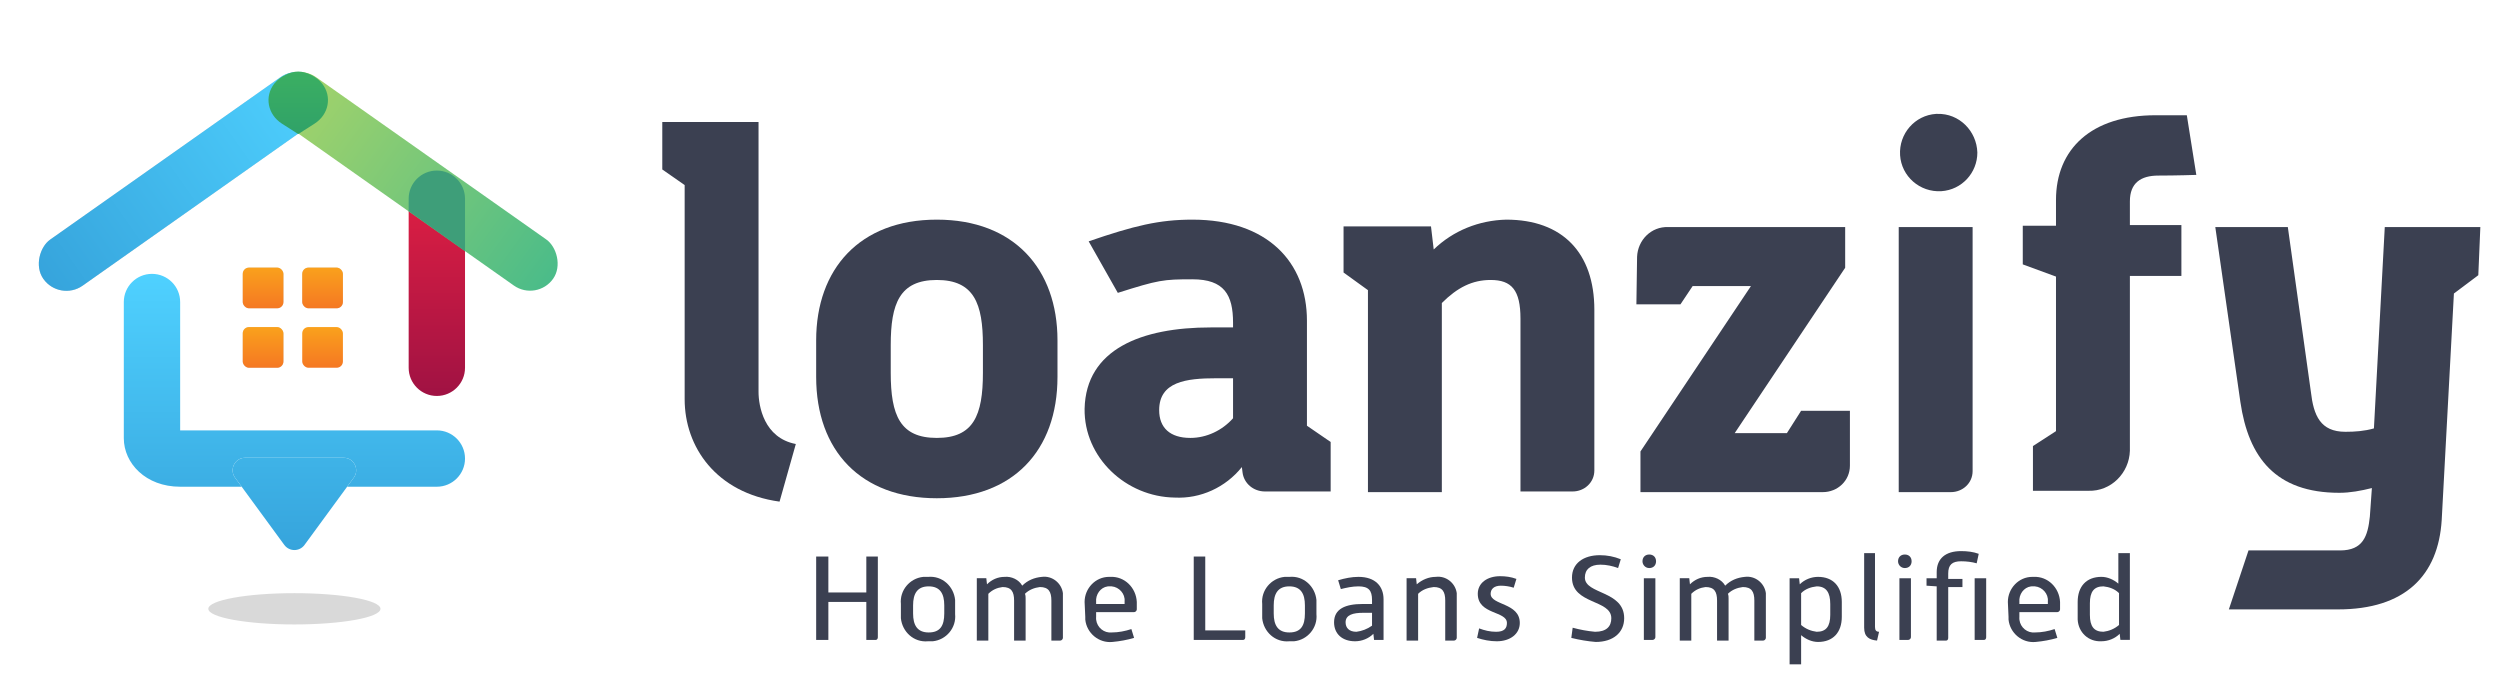
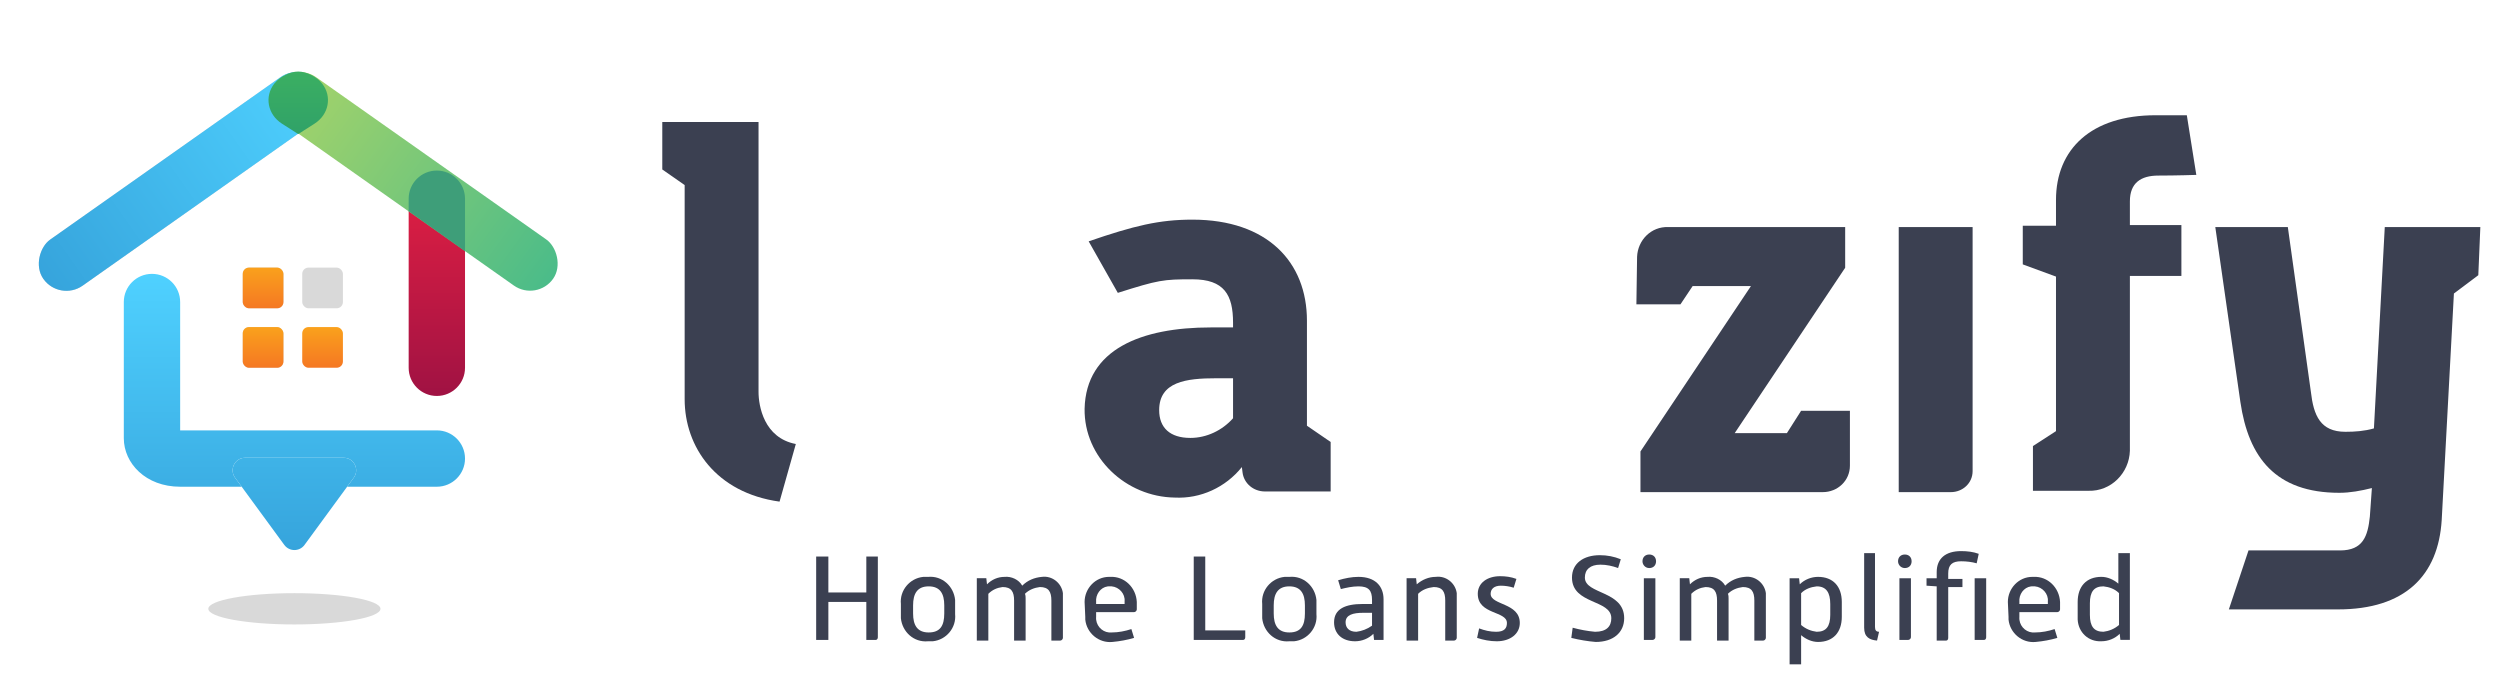
<svg xmlns="http://www.w3.org/2000/svg" width="174" height="48" viewBox="0 0 174 48" fill="none">
-   <path d="M104.834 15.287C102.947 15.334 101.154 16.042 99.786 17.363L99.597 15.759H93.511V18.967L95.209 20.194V34.254H100.352V21.09C101.437 20.005 102.475 19.486 103.749 19.486C105.211 19.486 105.825 20.194 105.825 22.175V34.206H109.458C110.26 34.206 110.967 33.593 110.967 32.744V21.562C110.967 17.599 108.75 15.287 104.834 15.287Z" fill="#3B4051" />
  <path d="M52.794 27.27V8.492H46.095V11.795L47.652 12.88V27.789C47.652 31.091 49.822 34.3 54.257 34.913L55.389 30.903C53.172 30.478 52.794 28.261 52.794 27.27Z" fill="#3B4051" />
-   <path d="M65.203 15.287C59.824 15.287 56.805 18.731 56.805 23.685V26.233C56.805 31.375 59.919 34.678 65.203 34.678C70.487 34.678 73.601 31.375 73.601 26.233V23.685C73.601 18.731 70.581 15.287 65.203 15.287ZM68.411 25.95C68.411 28.922 67.751 30.479 65.203 30.479C62.655 30.479 61.995 28.922 61.995 25.95V24.015C61.995 21.137 62.608 19.486 65.203 19.486C67.798 19.486 68.411 21.137 68.411 24.015V25.95Z" fill="#3B4051" />
  <path d="M90.963 22.317C90.963 18.259 88.227 15.287 82.99 15.287C80.678 15.287 78.932 15.712 75.771 16.797L77.8 20.383C80.63 19.486 80.961 19.439 82.99 19.439C85.207 19.439 85.82 20.524 85.82 22.459V22.789H84.263C79.451 22.789 75.582 24.299 75.488 28.45C75.441 31.847 78.366 34.584 81.763 34.631C83.556 34.725 85.301 33.923 86.434 32.508L86.481 32.885C86.575 33.64 87.236 34.206 88.038 34.206H92.614V30.762L90.963 29.63V22.317ZM85.82 29.111C85.065 29.96 83.98 30.479 82.848 30.479C81.433 30.479 80.678 29.771 80.678 28.545C80.678 26.563 82.565 26.327 84.641 26.327H85.82V29.111Z" fill="#3B4051" />
-   <path d="M134.746 7.927C133.284 8.021 132.151 9.295 132.246 10.805C132.34 12.268 133.614 13.4 135.124 13.306C136.539 13.211 137.624 12.032 137.624 10.616C137.577 9.107 136.35 7.88 134.841 7.927C134.793 7.927 134.746 7.927 134.746 7.927Z" fill="#3B4051" />
  <path d="M132.151 34.252H135.784C136.586 34.252 137.294 33.639 137.294 32.789V15.805H132.151V34.252Z" fill="#3B4051" />
  <path d="M125.357 28.59L124.367 30.147H120.734L128.424 18.635V15.804H116.11C114.931 15.757 113.987 16.701 113.94 17.88V17.927L113.893 21.183H116.959L117.809 19.909H121.866L114.176 31.421V34.252H126.867C127.905 34.252 128.754 33.45 128.754 32.412V30.147V28.59H125.357Z" fill="#3B4051" />
  <path d="M172.632 15.805H165.98L165.225 29.817C164.564 30.006 163.904 30.053 163.243 30.053C161.497 30.053 161.026 28.921 160.837 27.269L159.233 15.805H154.185L155.93 27.977C156.496 31.846 158.384 34.299 162.819 34.299C163.573 34.299 164.328 34.158 165.083 33.969L164.942 35.951C164.8 37.319 164.47 38.31 162.866 38.31H156.496L155.128 42.414H162.724C167.395 42.414 169.707 40.055 169.943 36.187L170.792 20.428L172.49 19.154L172.632 15.805Z" fill="#3B4051" />
  <path d="M150.221 12.22C151.448 12.22 152.863 12.173 152.863 12.173L152.203 8.021H150.032C145.55 8.021 143.097 10.38 143.097 13.919V15.712H140.785V18.401L143.097 19.25V30.007L141.493 31.045V34.159H145.362C146.919 34.206 148.192 32.932 148.24 31.376V19.203H151.825V15.665H148.24V14.013C148.24 12.739 148.994 12.22 150.221 12.22Z" fill="#3B4051" />
  <path d="M56.805 38.734H57.654V41.235H60.296V38.734H61.098V44.349C61.098 44.443 61.051 44.538 60.956 44.538C60.956 44.538 60.956 44.538 60.909 44.538H60.296V41.895H57.654V44.538H56.805V38.734Z" fill="#3B4051" />
  <path d="M62.702 42.038C62.607 41.094 63.315 40.245 64.259 40.151C64.353 40.151 64.448 40.151 64.589 40.151C65.58 40.056 66.382 40.811 66.476 41.755C66.476 41.849 66.476 41.943 66.476 42.038V42.745C66.571 43.689 65.863 44.538 64.919 44.633C64.825 44.633 64.731 44.633 64.589 44.633C63.598 44.727 62.796 43.972 62.702 43.029C62.702 42.934 62.702 42.84 62.702 42.745V42.038ZM63.551 42.698C63.551 43.5 63.834 44.019 64.636 44.019C65.438 44.019 65.721 43.547 65.721 42.698V42.132C65.721 41.33 65.438 40.811 64.636 40.811C63.834 40.811 63.551 41.33 63.551 42.132V42.698Z" fill="#3B4051" />
  <path d="M67.986 40.244H68.647L68.694 40.669C69.024 40.339 69.449 40.15 69.921 40.15C70.392 40.103 70.912 40.339 71.147 40.763C71.525 40.386 71.997 40.197 72.516 40.15C73.223 40.055 73.884 40.574 73.978 41.282C73.978 41.376 73.978 41.471 73.978 41.612V44.396C73.978 44.49 73.884 44.585 73.79 44.585H73.176V41.801C73.176 41.188 72.987 40.858 72.374 40.858C71.997 40.905 71.619 41.046 71.336 41.329C71.383 41.424 71.383 41.565 71.383 41.66V44.585H70.581V41.801C70.581 41.188 70.392 40.858 69.779 40.858C69.402 40.905 69.072 41.046 68.788 41.329V44.585H67.986V40.244Z" fill="#3B4051" />
  <path d="M75.488 41.896C75.488 40.953 76.243 40.15 77.187 40.15C77.234 40.15 77.234 40.15 77.281 40.15C78.272 40.103 79.074 40.905 79.121 41.896V42.415C79.121 42.509 79.027 42.604 78.932 42.604H76.29V42.934C76.243 43.5 76.668 43.972 77.187 44.019C77.234 44.019 77.281 44.019 77.376 44.019C77.847 44.019 78.319 43.925 78.744 43.783L78.932 44.397C78.461 44.538 77.942 44.633 77.423 44.68C76.479 44.774 75.63 44.066 75.535 43.123C75.535 43.076 75.535 42.981 75.535 42.934L75.488 41.896ZM78.272 42.038V41.849C78.319 41.33 77.894 40.858 77.376 40.811C77.328 40.811 77.328 40.811 77.281 40.811C76.762 40.764 76.338 41.188 76.29 41.707C76.29 41.755 76.29 41.802 76.29 41.849V42.038H78.272Z" fill="#3B4051" />
  <path d="M83.037 38.734H83.886V43.877H86.67V44.349C86.67 44.443 86.623 44.538 86.528 44.538C86.528 44.538 86.528 44.538 86.481 44.538H83.084V38.734H83.037Z" fill="#3B4051" />
  <path d="M87.849 42.038C87.755 41.094 88.463 40.245 89.406 40.151C89.501 40.151 89.595 40.151 89.737 40.151C90.727 40.056 91.529 40.811 91.624 41.755C91.624 41.849 91.624 41.943 91.624 42.038V42.745C91.718 43.689 91.01 44.538 90.067 44.633C89.972 44.633 89.878 44.633 89.737 44.633C88.746 44.727 87.944 43.972 87.849 43.029C87.849 42.934 87.849 42.84 87.849 42.745V42.038ZM88.651 42.698C88.651 43.5 88.934 44.019 89.737 44.019C90.538 44.019 90.822 43.547 90.822 42.698V42.132C90.822 41.33 90.538 40.811 89.737 40.811C88.934 40.811 88.651 41.33 88.651 42.132V42.698Z" fill="#3B4051" />
  <path d="M95.587 44.114C95.257 44.444 94.785 44.633 94.313 44.633C93.417 44.633 92.851 44.114 92.851 43.312C92.851 42.368 93.653 42.038 94.832 42.038H95.493V41.755C95.493 41.094 95.257 40.811 94.549 40.811C94.124 40.811 93.7 40.905 93.322 41L93.134 40.386C93.606 40.245 94.077 40.15 94.549 40.15C95.729 40.15 96.295 40.811 96.295 41.707V44.538H95.634L95.587 44.114ZM95.493 42.651H94.879C94.172 42.651 93.653 42.792 93.653 43.312C93.653 43.689 93.888 43.972 94.407 43.972C94.785 43.925 95.162 43.783 95.493 43.547V42.651Z" fill="#3B4051" />
  <path d="M97.898 40.244H98.559L98.606 40.669C98.984 40.339 99.455 40.15 99.927 40.15C100.635 40.055 101.295 40.574 101.39 41.282C101.39 41.376 101.39 41.471 101.39 41.612V44.396C101.39 44.49 101.295 44.585 101.201 44.585H100.588V41.801C100.588 41.188 100.399 40.858 99.786 40.858C99.361 40.905 98.984 41.046 98.701 41.329V44.585H97.898V40.244Z" fill="#3B4051" />
  <path d="M102.947 43.736C103.325 43.878 103.702 43.972 104.127 43.972C104.693 43.972 104.882 43.736 104.882 43.359C104.882 42.51 102.853 42.793 102.853 41.33C102.853 40.575 103.513 40.103 104.41 40.103C104.787 40.103 105.165 40.151 105.542 40.292L105.353 40.906C105.07 40.811 104.74 40.764 104.457 40.764C103.985 40.764 103.749 41 103.749 41.33C103.749 42.132 105.778 41.944 105.778 43.359C105.778 44.114 105.117 44.633 104.174 44.633C103.702 44.633 103.23 44.538 102.806 44.397L102.947 43.736Z" fill="#3B4051" />
  <path d="M109.458 43.689C109.977 43.83 110.496 43.925 111.015 43.972C111.817 43.972 112.147 43.594 112.147 43.028C112.147 41.707 109.41 42.085 109.41 40.198C109.41 39.207 110.213 38.641 111.345 38.641C111.864 38.641 112.336 38.735 112.807 38.924L112.619 39.537C112.241 39.395 111.817 39.301 111.392 39.301C110.684 39.301 110.307 39.631 110.307 40.198C110.307 41.377 113.043 41.094 113.043 43.028C113.043 44.019 112.288 44.68 111.062 44.68C110.496 44.633 109.929 44.538 109.363 44.397L109.458 43.689Z" fill="#3B4051" />
  <path d="M114.317 39.066C114.317 38.782 114.506 38.594 114.789 38.594C115.072 38.594 115.261 38.782 115.261 39.066C115.261 39.349 115.072 39.537 114.789 39.537C114.506 39.537 114.317 39.301 114.317 39.066ZM114.412 40.245H115.214V44.35C115.214 44.444 115.119 44.538 115.025 44.538H114.412V40.245Z" fill="#3B4051" />
  <path d="M116.912 40.244H117.573L117.62 40.669C117.95 40.339 118.375 40.15 118.846 40.15C119.318 40.103 119.837 40.339 120.073 40.763C120.451 40.386 120.922 40.197 121.441 40.15C122.149 40.055 122.81 40.574 122.904 41.282C122.904 41.376 122.904 41.471 122.904 41.612V44.396C122.904 44.49 122.81 44.585 122.715 44.585H122.102V41.801C122.102 41.188 121.913 40.858 121.3 40.858C120.922 40.905 120.545 41.046 120.262 41.329C120.309 41.424 120.309 41.565 120.309 41.66V44.585H119.507V41.801C119.507 41.188 119.318 40.858 118.705 40.858C118.328 40.905 117.997 41.046 117.714 41.329V44.585H116.912V40.244Z" fill="#3B4051" />
  <path d="M124.556 40.245H125.216L125.263 40.669C125.594 40.339 126.065 40.15 126.537 40.15C127.575 40.15 128.189 40.811 128.189 41.896V42.934C128.189 44.019 127.575 44.68 126.537 44.68C126.113 44.68 125.688 44.491 125.358 44.208V46.237H124.556V40.245ZM125.358 43.5C125.688 43.783 126.065 43.925 126.443 43.972C127.103 43.972 127.386 43.594 127.386 42.792V42.038C127.386 41.236 127.103 40.811 126.443 40.811C126.018 40.858 125.641 41 125.358 41.283V43.5Z" fill="#3B4051" />
  <path d="M129.698 38.498H130.5V43.641C130.5 43.877 130.595 43.971 130.783 43.971L130.642 44.584C130.123 44.537 129.745 44.348 129.745 43.688V38.498H129.698Z" fill="#3B4051" />
  <path d="M132.104 39.066C132.104 38.782 132.293 38.594 132.576 38.594C132.859 38.594 133.048 38.782 133.048 39.066C133.048 39.349 132.859 39.537 132.576 39.537C132.293 39.537 132.104 39.301 132.104 39.066ZM132.199 40.245H133.001V44.35C133.001 44.444 132.907 44.538 132.812 44.538H132.199V40.245Z" fill="#3B4051" />
  <path d="M134.794 40.811L134.086 40.764V40.245H134.794V39.82C134.794 38.876 135.407 38.357 136.492 38.357C136.917 38.357 137.341 38.405 137.719 38.546L137.577 39.207C137.247 39.112 136.87 39.065 136.492 39.065C135.879 39.065 135.596 39.301 135.596 39.914V40.292H136.586V40.858H135.596V44.397C135.596 44.491 135.549 44.585 135.454 44.585C135.454 44.585 135.454 44.585 135.407 44.585H134.794V40.811ZM137.436 40.245H138.238V44.349C138.238 44.444 138.191 44.538 138.096 44.538C138.096 44.538 138.096 44.538 138.049 44.538H137.436V40.245Z" fill="#3B4051" />
  <path d="M139.747 41.896C139.747 40.953 140.502 40.15 141.446 40.15C141.493 40.15 141.493 40.15 141.54 40.15C142.531 40.103 143.333 40.905 143.38 41.896V42.415C143.38 42.509 143.286 42.604 143.191 42.604H140.549V42.934C140.502 43.5 140.927 43.972 141.446 44.019C141.493 44.019 141.54 44.019 141.634 44.019C142.106 44.019 142.578 43.925 143.002 43.783L143.191 44.397C142.719 44.538 142.2 44.633 141.681 44.68C140.738 44.774 139.889 44.066 139.794 43.123C139.794 43.076 139.794 42.981 139.794 42.934L139.747 41.896ZM142.531 42.038V41.849C142.578 41.33 142.153 40.858 141.634 40.811C141.587 40.811 141.587 40.811 141.54 40.811C141.021 40.764 140.596 41.188 140.549 41.707C140.549 41.755 140.549 41.802 140.549 41.849V42.038H142.531Z" fill="#3B4051" />
  <path d="M144.606 41.895C144.606 40.81 145.22 40.149 146.258 40.149C146.682 40.149 147.107 40.338 147.437 40.621V38.498H148.239V44.537H147.579L147.532 44.112C147.201 44.443 146.73 44.632 146.258 44.632C145.361 44.679 144.654 44.018 144.606 43.122C144.606 43.027 144.606 42.98 144.606 42.886V41.895ZM145.456 42.791C145.456 43.593 145.739 43.971 146.399 43.971C146.777 43.924 147.154 43.782 147.484 43.499V41.282C147.201 40.999 146.824 40.857 146.399 40.81C145.739 40.81 145.456 41.187 145.456 41.989V42.791Z" fill="#3B4051" />
  <path d="M28.443 25.598C28.443 26.681 29.321 27.559 30.404 27.559C31.487 27.559 32.365 26.681 32.365 25.598V13.833C32.365 12.75 31.487 11.872 30.404 11.872C29.321 11.872 28.443 12.75 28.443 13.833V25.598Z" fill="url(#paint0_linear_1_21009)" />
  <rect x="21.116" y="4.246" width="3.922" height="23.53" rx="1.961" transform="rotate(54.806 21.116 4.246)" fill="#D9D9D9" />
  <rect x="21.116" y="4.246" width="3.922" height="23.53" rx="1.961" transform="rotate(54.806 21.116 4.246)" fill="url(#paint1_linear_1_21009)" />
  <rect width="3.922" height="23.53" rx="1.961" transform="matrix(-0.576 0.817 0.817 0.576 20.403 4.246)" fill="url(#paint2_linear_1_21009)" />
  <path d="M21.895 8.604C22.888 7.968 23.125 6.722 22.425 5.821C22.024 5.305 21.302 4.979 20.757 4.979C20.213 4.979 19.491 5.305 19.09 5.821C18.39 6.722 18.627 7.968 19.619 8.604L20.734 9.317L20.784 9.315L21.895 8.604Z" fill="url(#paint3_linear_1_21009)" />
  <path d="M21.194 37.927C20.846 38.402 20.136 38.402 19.788 37.927L16.821 33.876L16.36 33.247C15.939 32.671 16.35 31.86 17.064 31.86H23.918C24.632 31.86 25.043 32.671 24.622 33.247L24.161 33.876L21.194 37.927Z" fill="url(#paint4_linear_1_21009)" />
  <path d="M10.578 19.061C9.495 19.061 8.617 19.938 8.617 21.021V30.499C8.617 32.242 10.142 33.876 12.539 33.876H16.821L16.36 33.247C15.939 32.671 16.35 31.86 17.064 31.86H23.918C24.632 31.86 25.043 32.671 24.622 33.247L24.161 33.876H30.404C31.487 33.876 32.365 32.998 32.365 31.915C32.365 30.832 31.487 29.954 30.404 29.954H12.539V21.021C12.539 19.938 11.661 19.061 10.578 19.061Z" fill="url(#paint5_linear_1_21009)" />
  <rect x="16.895" y="18.625" width="2.832" height="2.832" rx="0.436" fill="#D9D9D9" />
  <rect x="16.895" y="18.625" width="2.832" height="2.832" rx="0.436" fill="url(#paint6_linear_1_21009)" />
  <rect x="21.035" y="18.625" width="2.832" height="2.832" rx="0.436" fill="#D9D9D9" />
-   <rect x="21.035" y="18.625" width="2.832" height="2.832" rx="0.436" fill="url(#paint7_linear_1_21009)" />
  <rect x="21.035" y="22.764" width="2.832" height="2.832" rx="0.436" fill="url(#paint8_linear_1_21009)" />
  <rect x="16.895" y="22.764" width="2.832" height="2.832" rx="0.436" fill="#D9D9D9" />
  <rect x="16.895" y="22.764" width="2.832" height="2.832" rx="0.436" fill="url(#paint9_linear_1_21009)" />
  <ellipse cx="20.49" cy="42.373" rx="5.991" ry="1.089" fill="#D9D9D9" />
  <path d="M28.443 13.831C28.443 12.748 29.321 11.871 30.404 11.871C31.487 11.871 32.365 12.748 32.365 13.831V17.48L28.443 14.703V13.831Z" fill="#3E9E79" />
  <defs>
    <linearGradient id="paint0_linear_1_21009" x1="30.404" y1="12.09" x2="30.404" y2="27.559" gradientUnits="userSpaceOnUse">
      <stop stop-color="#E42043" />
      <stop offset="1" stop-color="#A01243" />
    </linearGradient>
    <linearGradient id="paint1_linear_1_21009" x1="23.077" y1="4.246" x2="23.077" y2="27.776" gradientUnits="userSpaceOnUse">
      <stop stop-color="#4FD1FF" />
      <stop offset="1" stop-color="#36A4DC" />
    </linearGradient>
    <linearGradient id="paint2_linear_1_21009" x1="1.52" y1="0.113" x2="1.786" y2="23.361" gradientUnits="userSpaceOnUse">
      <stop stop-color="#A8D468" />
      <stop offset="1" stop-color="#4BBC89" />
    </linearGradient>
    <linearGradient id="paint3_linear_1_21009" x1="20.757" y1="4.979" x2="20.757" y2="9.317" gradientUnits="userSpaceOnUse">
      <stop stop-color="#3BAF62" />
      <stop offset="1" stop-color="#30A268" />
    </linearGradient>
    <linearGradient id="paint4_linear_1_21009" x1="20.491" y1="19.061" x2="20.491" y2="38.283" gradientUnits="userSpaceOnUse">
      <stop stop-color="#4FD1FF" />
      <stop offset="1" stop-color="#36A4DC" />
    </linearGradient>
    <linearGradient id="paint5_linear_1_21009" x1="20.491" y1="19.061" x2="20.491" y2="38.283" gradientUnits="userSpaceOnUse">
      <stop stop-color="#4FD1FF" />
      <stop offset="1" stop-color="#36A4DC" />
    </linearGradient>
    <linearGradient id="paint6_linear_1_21009" x1="18.312" y1="18.625" x2="18.312" y2="21.457" gradientUnits="userSpaceOnUse">
      <stop stop-color="#FAA11C" />
      <stop offset="1" stop-color="#F57823" />
    </linearGradient>
    <linearGradient id="paint7_linear_1_21009" x1="22.451" y1="18.625" x2="22.451" y2="21.457" gradientUnits="userSpaceOnUse">
      <stop stop-color="#FAA11C" />
      <stop offset="1" stop-color="#F57823" />
    </linearGradient>
    <linearGradient id="paint8_linear_1_21009" x1="22.451" y1="22.764" x2="22.451" y2="25.596" gradientUnits="userSpaceOnUse">
      <stop stop-color="#FAA11C" />
      <stop offset="1" stop-color="#F57823" />
    </linearGradient>
    <linearGradient id="paint9_linear_1_21009" x1="18.312" y1="22.764" x2="18.312" y2="25.596" gradientUnits="userSpaceOnUse">
      <stop stop-color="#FAA11C" />
      <stop offset="1" stop-color="#F57823" />
    </linearGradient>
  </defs>
</svg>